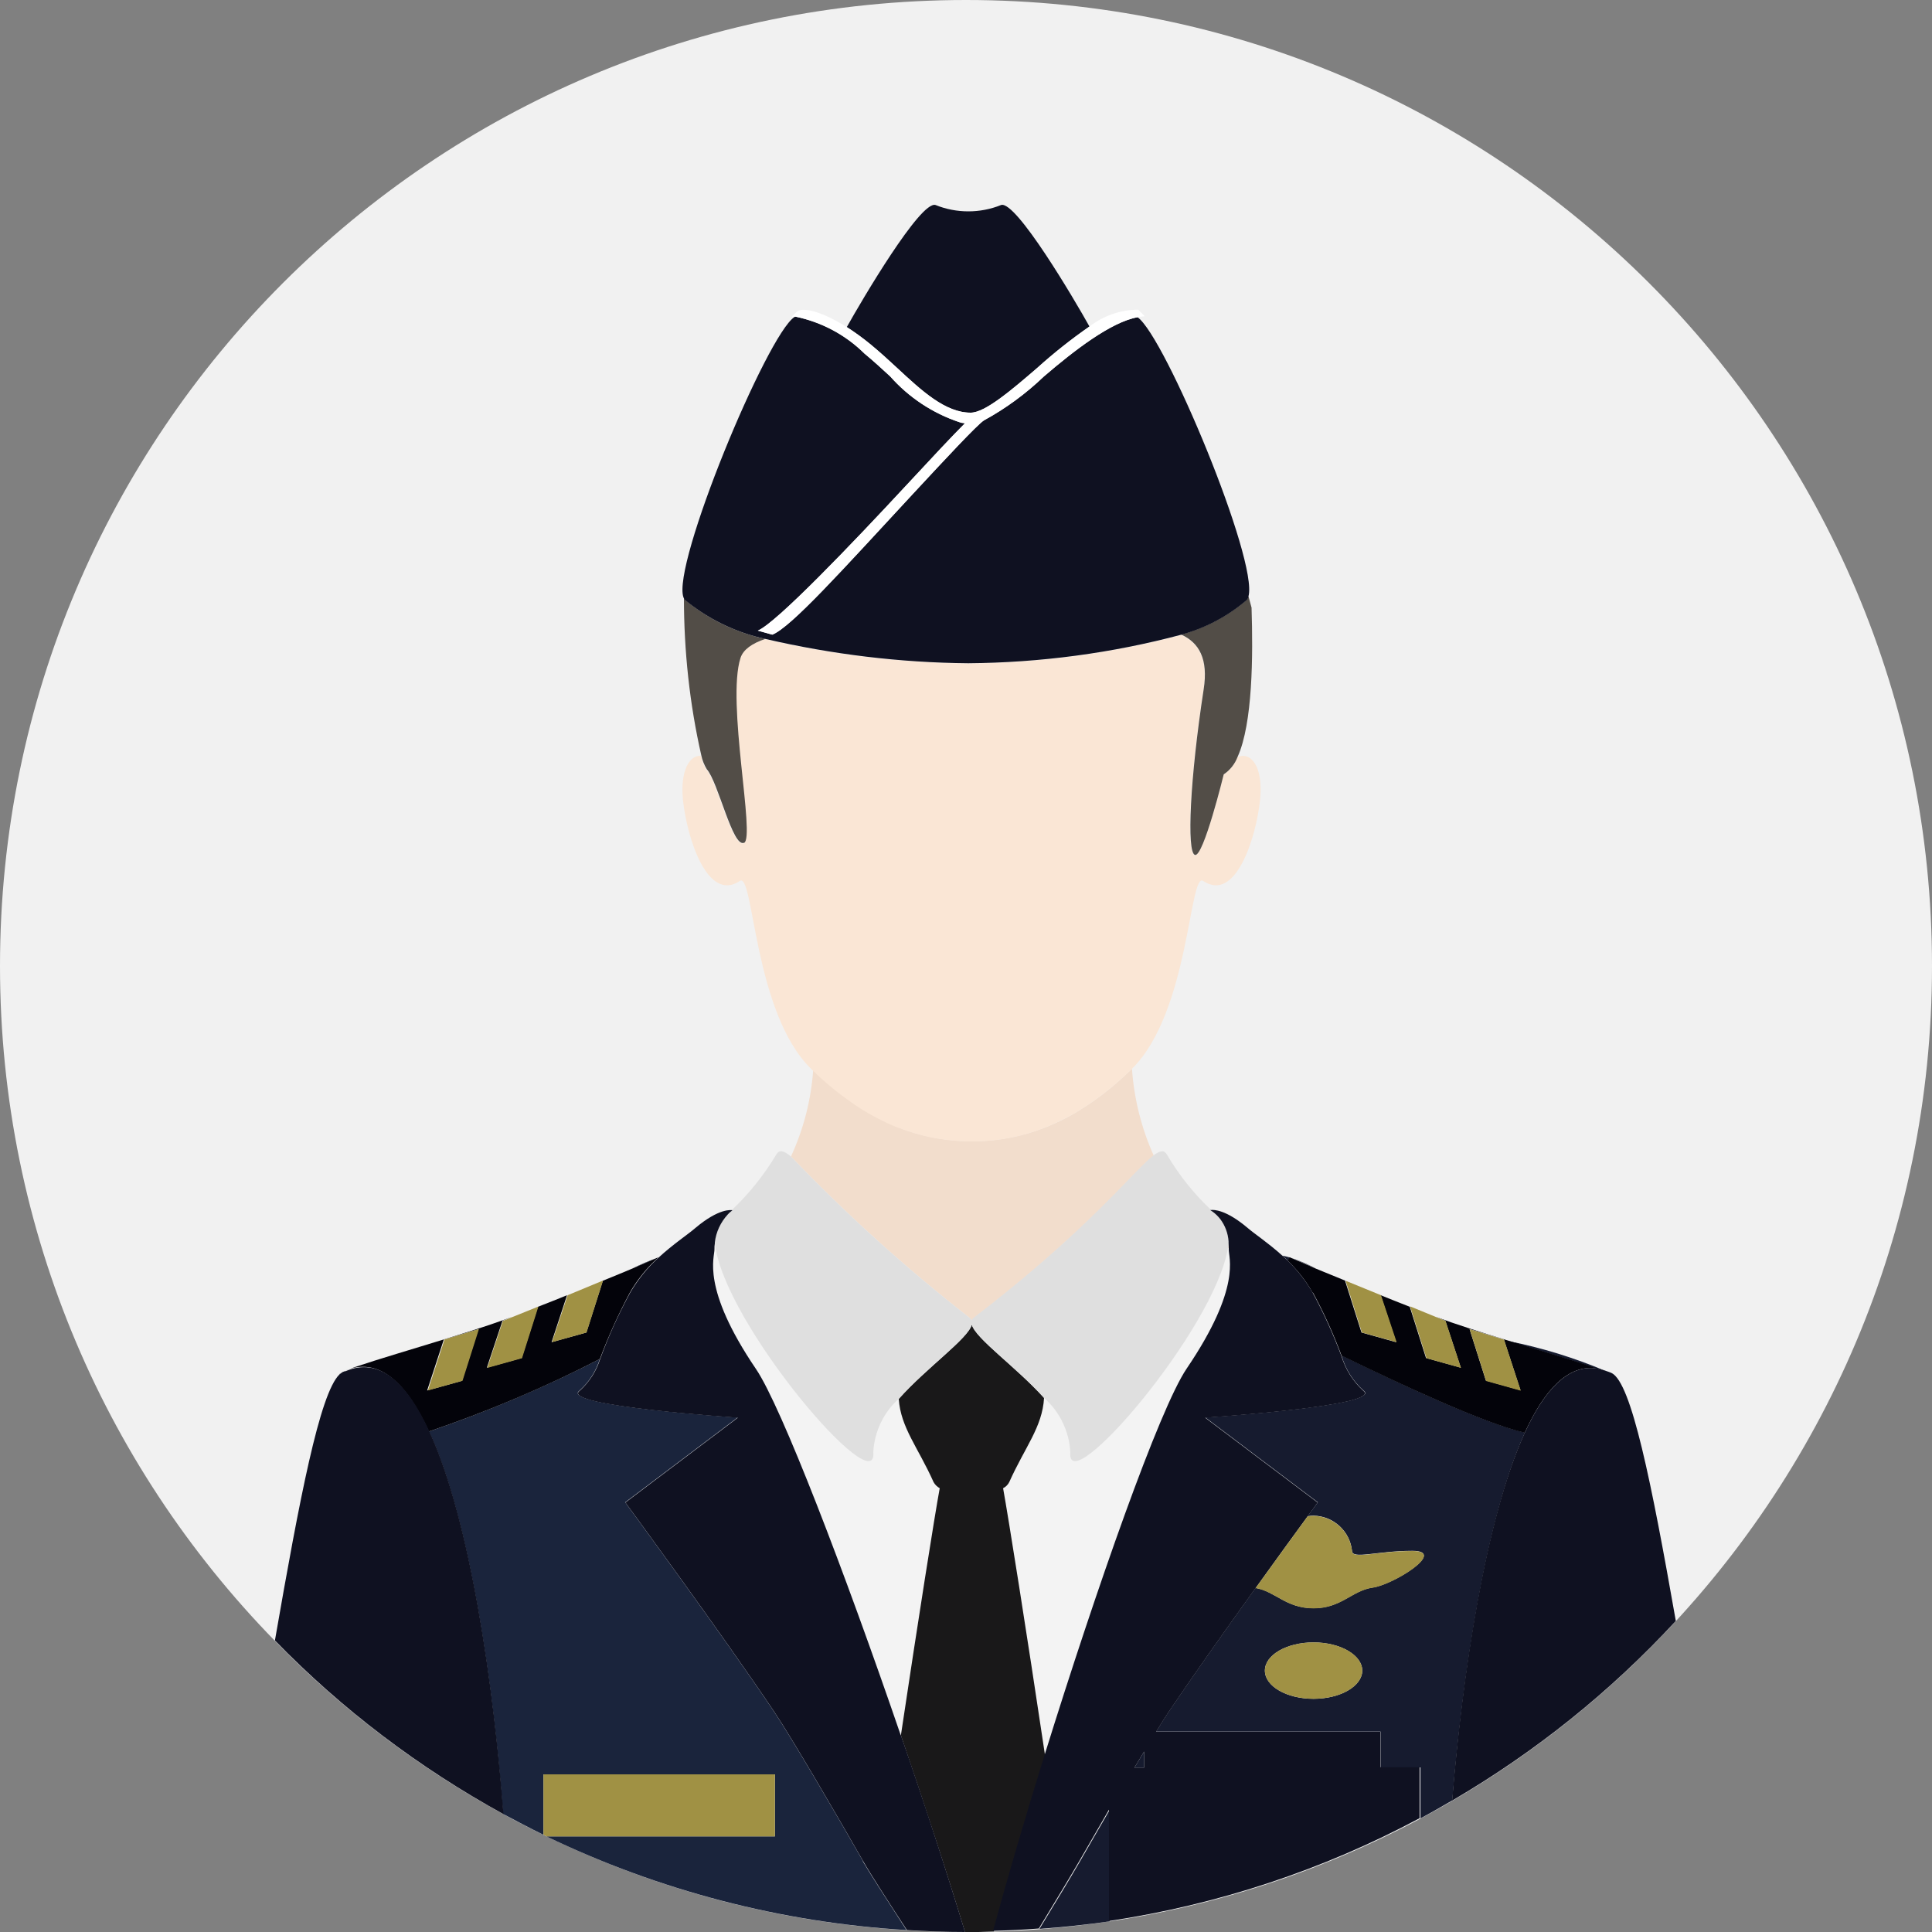
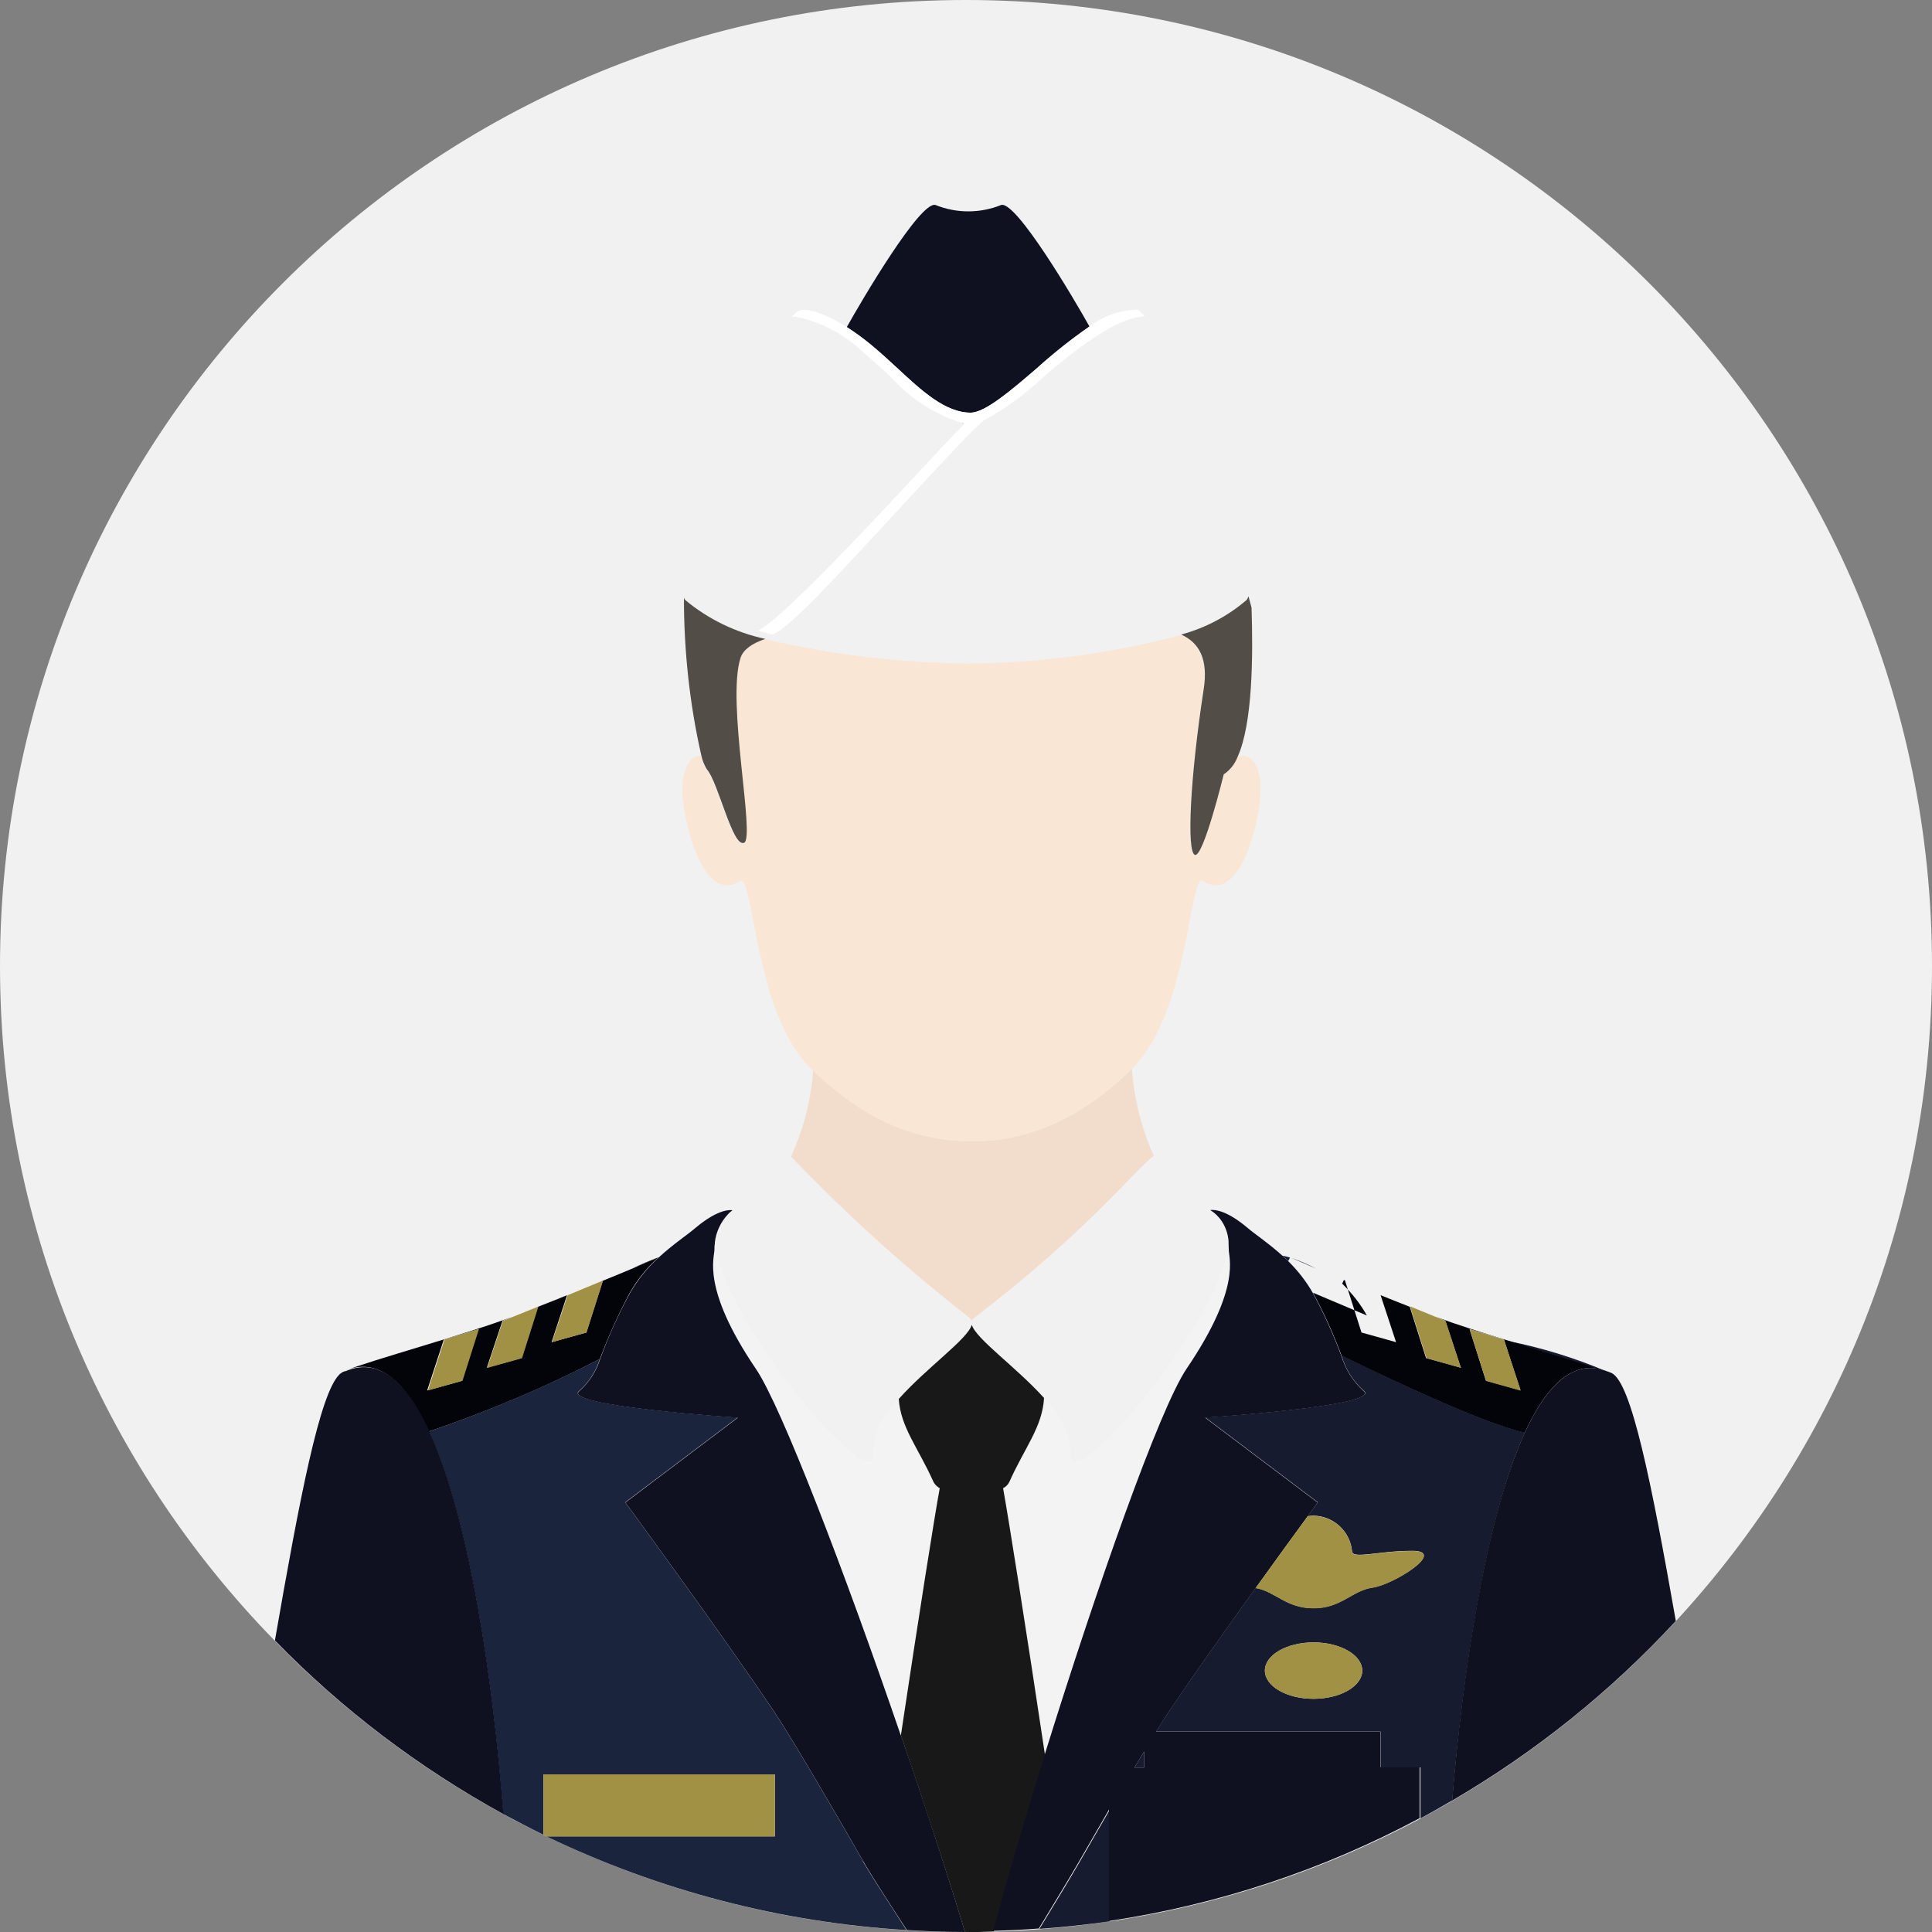
<svg xmlns="http://www.w3.org/2000/svg" id="_レイヤー_2" data-name="レイヤー 2" viewBox="0 0 100 100">
  <rect x="0" y="0" width="100" height="100" fill="#808080" stroke="none" />
  <defs>
    <style>      .cls-1 {        clip-path: url(#clippath);      }      .cls-2 {        fill: none;      }      .cls-2, .cls-3, .cls-4, .cls-5, .cls-6, .cls-7, .cls-8, .cls-9, .cls-10, .cls-11, .cls-12, .cls-13, .cls-14, .cls-15 {        stroke-width: 0px;      }      .cls-3 {        fill: #0f1121;      }      .cls-4 {        fill: #03030a;      }      .cls-5 {        fill: #191819;      }      .cls-6 {        fill: #f3f3f3;      }      .cls-7 {        fill: #1a243c;      }      .cls-8 {        fill: #dfdfdf;      }      .cls-9 {        fill: #524d47;      }      .cls-10 {        fill: #161b2f;      }      .cls-11 {        fill: #f2ddcc;      }      .cls-12 {        fill: #fae6d5;      }      .cls-13 {        fill: #a09144;      }      .cls-14 {        fill: #fff;      }      .cls-15 {        fill: #f1f1f1;      }    </style>
    <clipPath id="clippath">
      <rect class="cls-2" width="100" height="100" />
    </clipPath>
  </defs>
  <g id="_レイヤー_1-2" data-name="レイヤー 1">
    <g id="_グループ_202" data-name="グループ 202">
      <g class="cls-1">
        <g id="_グループ_201" data-name="グループ 201">
          <path id="_パス_593" data-name="パス 593" class="cls-15" d="M100,50c0,27.61-22.39,50-50,50S0,77.61,0,50,22.39,0,50,0s50,22.39,50,50" />
          <path id="_パス_594" data-name="パス 594" class="cls-11" d="M50.21,68.24s.07.08.09.12c.02-.05.05-.09.09-.12,5.96-4.57,8.29-7.62,9.33-8.42-.64-1.42-1.02-2.94-1.13-4.5l-.02.02c-.22.21-.44.41-.66.61-.7.62-1.46,1.18-2.26,1.65-.69.41-1.42.73-2.18.98-.69.22-1.4.37-2.12.44-.9.09-1.81.06-2.7-.08-.73-.12-1.45-.31-2.13-.58-.77-.31-1.51-.7-2.2-1.16-.79-.54-1.54-1.14-2.23-1.81-.11,1.55-.5,3.06-1.15,4.47,2.88,3.01,5.98,5.81,9.27,8.37" />
          <path id="_パス_595" data-name="パス 595" class="cls-11" d="M63.56,64.59l.05.03c0-.1,0-.19-.01-.29h0c0,.08-.02.17-.03.26" />
          <path id="_パス_596" data-name="パス 596" class="cls-12" d="M46.51,58.37c.69.27,1.4.47,2.13.58.89.14,1.8.17,2.7.08.72-.07,1.43-.22,2.12-.44.76-.25,1.49-.58,2.18-.98.81-.48,1.56-1.03,2.26-1.65.23-.2.45-.4.66-.61l.02-.02c2.99-2.93,2.97-10.25,3.7-9.73,1.67,1.12,2.73-2.21,2.94-4.19.18-1.69-.46-2.54-1.17-2.22-.14.37-.39.69-.72.91,0,0-1.04,4.3-1.49,4.17s-.25-4.02.45-8.56c.25-1.6-.25-2.43-1.15-2.84-3.6.95-7.31,1.45-11.03,1.47-3.54-.03-7.07-.45-10.52-1.26-.68.23-1.14.54-1.28.98-.74,2.29.77,9.31.18,9.58s-1.34-3.13-1.93-3.81c-.14-.22-.23-.46-.28-.71-.6-.04-1.08.79-.93,2.29.21,1.98,1.27,5.31,2.94,4.19.73-.52.7,6.84,3.72,9.75l.06.06c.69.67,1.43,1.27,2.23,1.81.69.46,1.43.85,2.2,1.16" />
          <path id="_パス_597" data-name="パス 597" class="cls-9" d="M49.89,21.91l-.04-.02c-.07-.01-.13-.02-.19-.04.08.02.15.04.23.06" />
          <path id="_パス_598" data-name="パス 598" class="cls-9" d="M61.15,32.85c.91.42,1.4,1.25,1.15,2.84-.7,4.55-.89,8.43-.45,8.56s1.49-4.17,1.49-4.17c.33-.22.58-.54.72-.91.78-1.73.8-5.22.72-7.72-.05-.2-.11-.39-.16-.59-.02.07-.05.13-.09.19-.98.84-2.13,1.45-3.38,1.79" />
          <path id="_パス_599" data-name="パス 599" class="cls-9" d="M38.51,43.63c.6-.27-.92-7.3-.18-9.58.14-.43.6-.75,1.28-.98-1.52-.33-2.94-1.01-4.14-2.01-.03-.04-.06-.08-.07-.13,0,2.75.29,5.49.9,8.17.05.25.15.49.28.71.6.67,1.34,4.08,1.93,3.81" />
          <path id="_パス_600" data-name="パス 600" class="cls-3" d="M46.44,19.05c1.28,1.19,2.5,2.31,3.8,2.31.75,0,2.11-1.17,3.44-2.31.86-.77,1.76-1.49,2.71-2.15-.79-1.42-3.8-6.52-4.57-6.29-1.09.44-2.31.44-3.4,0-.78-.23-3.82,4.94-4.59,6.32.44.28.86.59,1.26.92.47.39.92.8,1.35,1.2" />
-           <path id="_パス_601" data-name="パス 601" class="cls-3" d="M39.61,33.07c3.45.8,6.97,1.23,10.51,1.26,3.72-.03,7.43-.52,11.03-1.48,1.25-.34,2.4-.95,3.38-1.79.05-.05.08-.12.09-.19.52-1.85-4.32-13.46-5.74-14.45-1.38.24-3.32,1.74-4.86,3.07-.93.89-1.97,1.66-3.1,2.27-.37.24-1.98,1.97-3.68,3.81-3.68,3.97-6.29,6.87-7.27,7.28l-.75-.21c.96-.39,4.92-4.54,7.63-7.46,1.43-1.54,2.45-2.63,3.09-3.27-.03,0-.06-.01-.1-.02l.04.02c-.08-.01-.16-.03-.23-.06-1.38-.46-2.62-1.28-3.58-2.37-.43-.4-.87-.8-1.33-1.18-.98-.97-2.22-1.63-3.57-1.91-.02,0-.03.01-.05.02-1.42.92-6.38,12.87-5.74,14.52.02.05.04.09.08.13,1.2.99,2.63,1.68,4.15,2.01" />
          <path id="_パス_602" data-name="パス 602" class="cls-14" d="M44.75,18.3c.46.38.9.79,1.33,1.18.97,1.09,2.2,1.91,3.58,2.37.06.01.13.03.19.04.03,0,.06.01.1.02-.65.64-1.66,1.73-3.09,3.27-2.71,2.92-6.68,7.07-7.63,7.46l.75.21c.99-.4,3.59-3.31,7.27-7.28,1.71-1.84,3.32-3.57,3.68-3.81,1.13-.62,2.17-1.38,3.1-2.27,1.54-1.32,3.48-2.83,4.86-3.07.12-.03.24-.04.36-.05l-.33-.34c-.92,0-1.8.31-2.53.87-.95.66-1.85,1.37-2.71,2.15-1.32,1.14-2.69,2.31-3.44,2.31-1.31,0-2.52-1.12-3.8-2.31-.43-.4-.88-.81-1.35-1.2-.4-.33-.82-.64-1.26-.92-1.21-.76-2.24-1.07-2.58-.8l-.27.26c.07,0,.13,0,.2,0,1.35.28,2.59.94,3.57,1.91" />
          <path id="_パス_603" data-name="パス 603" class="cls-6" d="M55.4,75.17c-.06-1.08-.55-2.09-1.36-2.81-.09,1.5-.99,2.54-1.8,4.35-.07.13-.18.24-.32.32.28,1.55,1.21,7.4,2.17,13.82,2.68-8.62,5.94-17.91,7.35-19.99,2.87-4.23,2.16-5.76,2.18-6.19v-.05l-.05-.03c-.71,4.26-8.41,13.18-8.16,10.58" />
          <path id="_パス_604" data-name="パス 604" class="cls-6" d="M45.2,75.17c.25,2.65-7.75-6.67-8.2-10.82h0c-.01.1-.02.19-.02.29.01.43-.72,1.98,2.15,6.22,1.31,1.93,4.59,10.5,7.49,18.95.9-6,1.75-11.32,2.01-12.79-.14-.07-.25-.18-.32-.32-.8-1.79-1.7-2.82-1.8-4.3-.79.71-1.26,1.7-1.32,2.76" />
          <path id="_パス_605" data-name="パス 605" class="cls-5" d="M54.09,90.85c-.96-6.42-1.89-12.27-2.17-13.82.14-.07.25-.18.32-.32.81-1.81,1.71-2.84,1.8-4.35-1.44-1.6-3.53-3.06-3.74-3.79-.21.74-2.34,2.22-3.78,3.84.1,1.48,1,2.51,1.8,4.3.07.13.18.24.32.32-.27,1.46-1.11,6.78-2.01,12.79,1.23,3.59,2.4,7.16,3.32,10.19h.07c.48,0,.95-.02,1.42-.04.71-2.65,1.65-5.83,2.67-9.12" />
          <path id="_パス_606" data-name="パス 606" class="cls-10" d="M66.68,65.27c.03-.06.06-.12.09-.18-.13-.04-.26-.07-.39-.1.1.09.2.18.3.29" />
          <path id="_パス_607" data-name="パス 607" class="cls-10" d="M69.44,70.17c.2.7.6,1.33,1.14,1.81,1.05.78-8.19,1.39-8.19,1.39l5.82,4.39s-.2.27-.53.72c.1-.02.21-.03.31-.03,1.03.02,1.88.8,1.99,1.82,0,.46,1.3,0,3.12,0s-.98,1.75-2.05,1.9-1.62,1.07-3.06,1.07-1.97-.87-3-1.05c-1.51,2.1-3.24,4.54-4.48,6.38-.18.27-.41.63-.67,1.06h11.62v1.85h2.06v2.64c.56-.3,1.1-.61,1.65-.93.54-6.53,1.73-14.58,3.76-19.04-2.14-.49-6.49-2.53-9.48-3.99M67.99,87.93c-1.39,0-2.52-.65-2.52-1.46s1.13-1.46,2.52-1.46,2.52.66,2.52,1.46-1.13,1.46-2.52,1.46" />
          <path id="_パス_608" data-name="パス 608" class="cls-10" d="M55.9,96.34c-.38.66-1.19,2.01-2.1,3.5,1.22-.09,2.44-.22,3.63-.39v-5.76c-.56.97-1.1,1.9-1.53,2.65" />
          <path id="_パス_609" data-name="パス 609" class="cls-10" d="M66.85,65.11c.16.07.57.25,1.27.55-.41-.21-.83-.39-1.27-.55" />
          <path id="_パス_610" data-name="パス 610" class="cls-10" d="M58.72,91.49h.5v-.83c-.16.27-.33.54-.5.83" />
          <path id="_パス_611" data-name="パス 611" class="cls-10" d="M83.1,70.96c-1.61-.68-3.29-1.2-5-1.54,1.8.55,3.62,1.09,4.55,1.43.15.02.31.06.45.12" />
-           <path id="_パス_612" data-name="パス 612" class="cls-4" d="M67.96,66.91c.57,1.05,1.06,2.14,1.48,3.26,3,1.46,7.35,3.5,9.48,3.99,1.02-2.23,2.25-3.55,3.73-3.33-.93-.34-2.75-.87-4.55-1.43-1.42-.43-2.82-.88-3.78-1.24l.49.2.8,2.43-1.8-.5-.84-2.65c-.54-.21-1.05-.42-1.51-.6h0l.8,2.43-1.79-.5-.85-2.68h.02c-.62-.25-1.13-.46-1.54-.63-.7-.3-1.11-.48-1.27-.55l-.08-.04h0c-.03.07-.06.13-.09.19.5.49.94,1.04,1.28,1.65M76.06,68.79l1.78.54.86,2.63-1.79-.5-.85-2.68Z" />
-           <path id="_パス_613" data-name="パス 613" class="cls-13" d="M70.49,68.97l1.8.5-.81-2.43h0l-1.81-.74h-.02s.84,2.67.84,2.67Z" />
+           <path id="_パス_612" data-name="パス 612" class="cls-4" d="M67.96,66.91c.57,1.05,1.06,2.14,1.48,3.26,3,1.46,7.35,3.5,9.48,3.99,1.02-2.23,2.25-3.55,3.73-3.33-.93-.34-2.75-.87-4.55-1.43-1.42-.43-2.82-.88-3.78-1.24l.49.2.8,2.43-1.8-.5-.84-2.65c-.54-.21-1.05-.42-1.51-.6h0l.8,2.43-1.79-.5-.85-2.68h.02l-.08-.04h0c-.03.07-.06.13-.09.19.5.49.94,1.04,1.28,1.65M76.06,68.79l1.78.54.86,2.63-1.79-.5-.85-2.68Z" />
          <path id="_パス_614" data-name="パス 614" class="cls-13" d="M73.83,70.3l1.79.5-.8-2.43-.49-.2-1.34-.55v.02s.84,2.65.84,2.65Z" />
          <path id="_パス_615" data-name="パス 615" class="cls-13" d="M78.71,71.97l-.86-2.63-1.78-.54.85,2.68,1.79.5Z" />
-           <path id="_パス_616" data-name="パス 616" class="cls-8" d="M37.83,62.71l-.16.15c-.38.4-.61.9-.67,1.44v.04c.44,4.15,8.45,13.47,8.2,10.82.06-1.06.53-2.05,1.32-2.76,1.44-1.62,3.57-3.1,3.78-3.84.21.74,2.3,2.19,3.74,3.79.81.72,1.3,1.73,1.36,2.81-.25,2.6,7.46-6.32,8.16-10.58.02-.09.03-.18.03-.27,0-.02,0-.04,0-.07-.03-.42-.18-.81-.43-1.15-.11-.11-.24-.24-.39-.38-.08-.06-.13-.09-.13-.09.01,0,.02,0,.04,0-.89-.84-1.66-1.8-2.28-2.86-.14-.24-.35-.22-.69.04-1.04.8-3.37,3.86-9.33,8.42-.04.03-.07.08-.09.12-.02-.05-.05-.09-.09-.12-3.29-2.56-6.39-5.36-9.27-8.37-.38-.31-.6-.35-.75-.09-.63,1.05-1.4,2.02-2.29,2.86h0s-.04.03-.08.07" />
          <path id="_パス_617" data-name="パス 617" class="cls-3" d="M71.45,91.49v-1.85h-11.61c.26-.43.49-.79.67-1.06,1.24-1.84,2.97-4.28,4.48-6.38,1.12-1.56,2.11-2.92,2.69-3.71.33-.45.52-.72.52-.72l-5.82-4.39s9.24-.61,8.19-1.39c-.54-.49-.93-1.11-1.14-1.81-.42-1.12-.91-2.21-1.48-3.26-.35-.61-.78-1.16-1.28-1.65-.1-.1-.2-.19-.31-.29-.72-.65-1.42-1.11-1.78-1.42-1.12-.95-1.75-.95-1.9-.93h-.04s.05.04.13.09c.15.11.28.24.39.38.25.33.4.73.43,1.15v.07c0,.1.01.19.01.29v.05c-.02.43.69,1.95-2.18,6.18-1.41,2.08-4.67,11.37-7.35,19.99-1.02,3.28-1.95,6.46-2.67,9.11.8-.02,1.59-.06,2.37-.12.91-1.5,1.72-2.84,2.1-3.5.43-.75.97-1.68,1.53-2.65v5.76c5.63-.84,11.07-2.64,16.08-5.32v-2.64h-2.05ZM58.72,91.49c.17-.29.34-.56.5-.83v.83h-.5Z" />
          <path id="_パス_618" data-name="パス 618" class="cls-13" d="M67.99,83.25c1.44,0,1.99-.92,3.06-1.07s3.88-1.9,2.05-1.9-3.12.46-3.12,0c-.11-1.02-.96-1.8-1.99-1.82-.1,0-.21.01-.31.03-.57.79-1.57,2.15-2.69,3.71,1.03.18,1.59,1.05,3,1.05" />
          <path id="_パス_619" data-name="パス 619" class="cls-13" d="M67.99,85.01c-1.39,0-2.52.65-2.52,1.46s1.13,1.46,2.52,1.46,2.52-.65,2.52-1.46-1.13-1.46-2.52-1.46" />
          <path id="_パス_620" data-name="パス 620" class="cls-3" d="M83.42,71.07c-.1-.05-.21-.08-.32-.12-.15-.05-.3-.09-.45-.12-1.47-.22-2.71,1.1-3.73,3.33-2.04,4.46-3.23,12.51-3.76,19.04,4.3-2.51,8.2-5.64,11.58-9.3-1.27-7.22-2.3-12.33-3.32-12.83" />
          <path id="_パス_621" data-name="パス 621" class="cls-7" d="M44.67,96.33c-1.32-2.31-3.68-6.36-4.62-7.76-2.68-3.99-7.69-10.81-7.69-10.81l5.82-4.39s-9.24-.61-8.19-1.39c.5-.44.86-1.01,1.06-1.64-2.85,1.46-5.81,2.72-8.84,3.75,2.12,4.62,3.33,13.14,3.83,19.8.69.37,1.38.73,2.09,1.08v-3.13h11.98v3.21h-11.83c5.84,2.81,12.17,4.46,18.64,4.85-1.03-1.59-1.91-2.96-2.26-3.56" />
          <path id="_パス_622" data-name="パス 622" class="cls-7" d="M32.73,65.66c.7-.3,1.11-.48,1.27-.55-.43.16-.86.34-1.27.55" />
          <path id="_パス_623" data-name="パス 623" class="cls-13" d="M40.12,91.84h-11.99v3.13c.05.03.1.05.15.08h11.83v-3.21Z" />
          <path id="_パス_624" data-name="パス 624" class="cls-4" d="M17.68,71.05c-.07.04-.12.07-.12.09.04-.04.08-.07.12-.09" />
          <path id="_パス_625" data-name="パス 625" class="cls-4" d="M22.21,74.09c3.03-1.03,5.99-2.28,8.84-3.75.44-1.18.96-2.32,1.55-3.43.39-.68.89-1.3,1.48-1.83h0s-.08.03-.08.03c-.16.07-.57.25-1.27.55-.41.17-.93.39-1.55.64h.02s-.85,2.67-.85,2.67l-1.8.5.8-2.43h0c-.46.19-.97.39-1.51.6l-.84,2.65-1.8.5.81-2.43.49-.2c-2.35.9-7.39,2.27-8.67,2.8,1.75-.77,3.19.59,4.36,3.12M24.76,68.79l-.85,2.68-1.8.5.86-2.63,1.78-.54Z" />
          <path id="_パス_626" data-name="パス 626" class="cls-13" d="M28.57,69.47l1.79-.5.85-2.68h-.02s-1.81.75-1.81.75h0l-.81,2.43Z" />
          <path id="_パス_627" data-name="パス 627" class="cls-13" d="M25.23,70.8l1.79-.5.84-2.65v-.02s-1.34.54-1.34.54l-.49.2-.81,2.43Z" />
          <path id="_パス_628" data-name="パス 628" class="cls-13" d="M22.14,71.97l1.8-.5.85-2.68-1.78.54-.86,2.63Z" />
          <path id="_パス_629" data-name="パス 629" class="cls-3" d="M46.62,89.81c-2.9-8.46-6.18-17.02-7.49-18.95-2.87-4.23-2.13-5.79-2.15-6.21,0-.1,0-.19.02-.29v-.05c.06-.54.3-1.05.67-1.45.06-.07.12-.12.16-.15s.08-.07.08-.07h0c-.05-.01-.69-.12-1.93.93-.38.33-1.13.82-1.89,1.52-.59.53-1.08,1.15-1.48,1.83-.6,1.11-1.12,2.25-1.55,3.43-.2.63-.57,1.2-1.06,1.64-1.05.78,8.19,1.39,8.19,1.39l-5.82,4.39s5.01,6.82,7.69,10.81c.94,1.4,3.3,5.45,4.62,7.76.34.6,1.22,1.97,2.26,3.56,1,.06,2,.1,3.01.1-.92-3.03-2.08-6.6-3.32-10.19" />
          <path id="_パス_630" data-name="パス 630" class="cls-3" d="M17.86,70.97s-.09.03-.13.05c-.01,0-.03.02-.04.03-.04.03-.09.06-.12.09-1.02.99-2.06,6.4-3.34,13.77,3.47,3.57,7.46,6.59,11.83,8.99-.51-6.66-1.71-15.18-3.83-19.8-1.16-2.54-2.6-3.89-4.36-3.12" />
        </g>
      </g>
    </g>
  </g>
</svg>